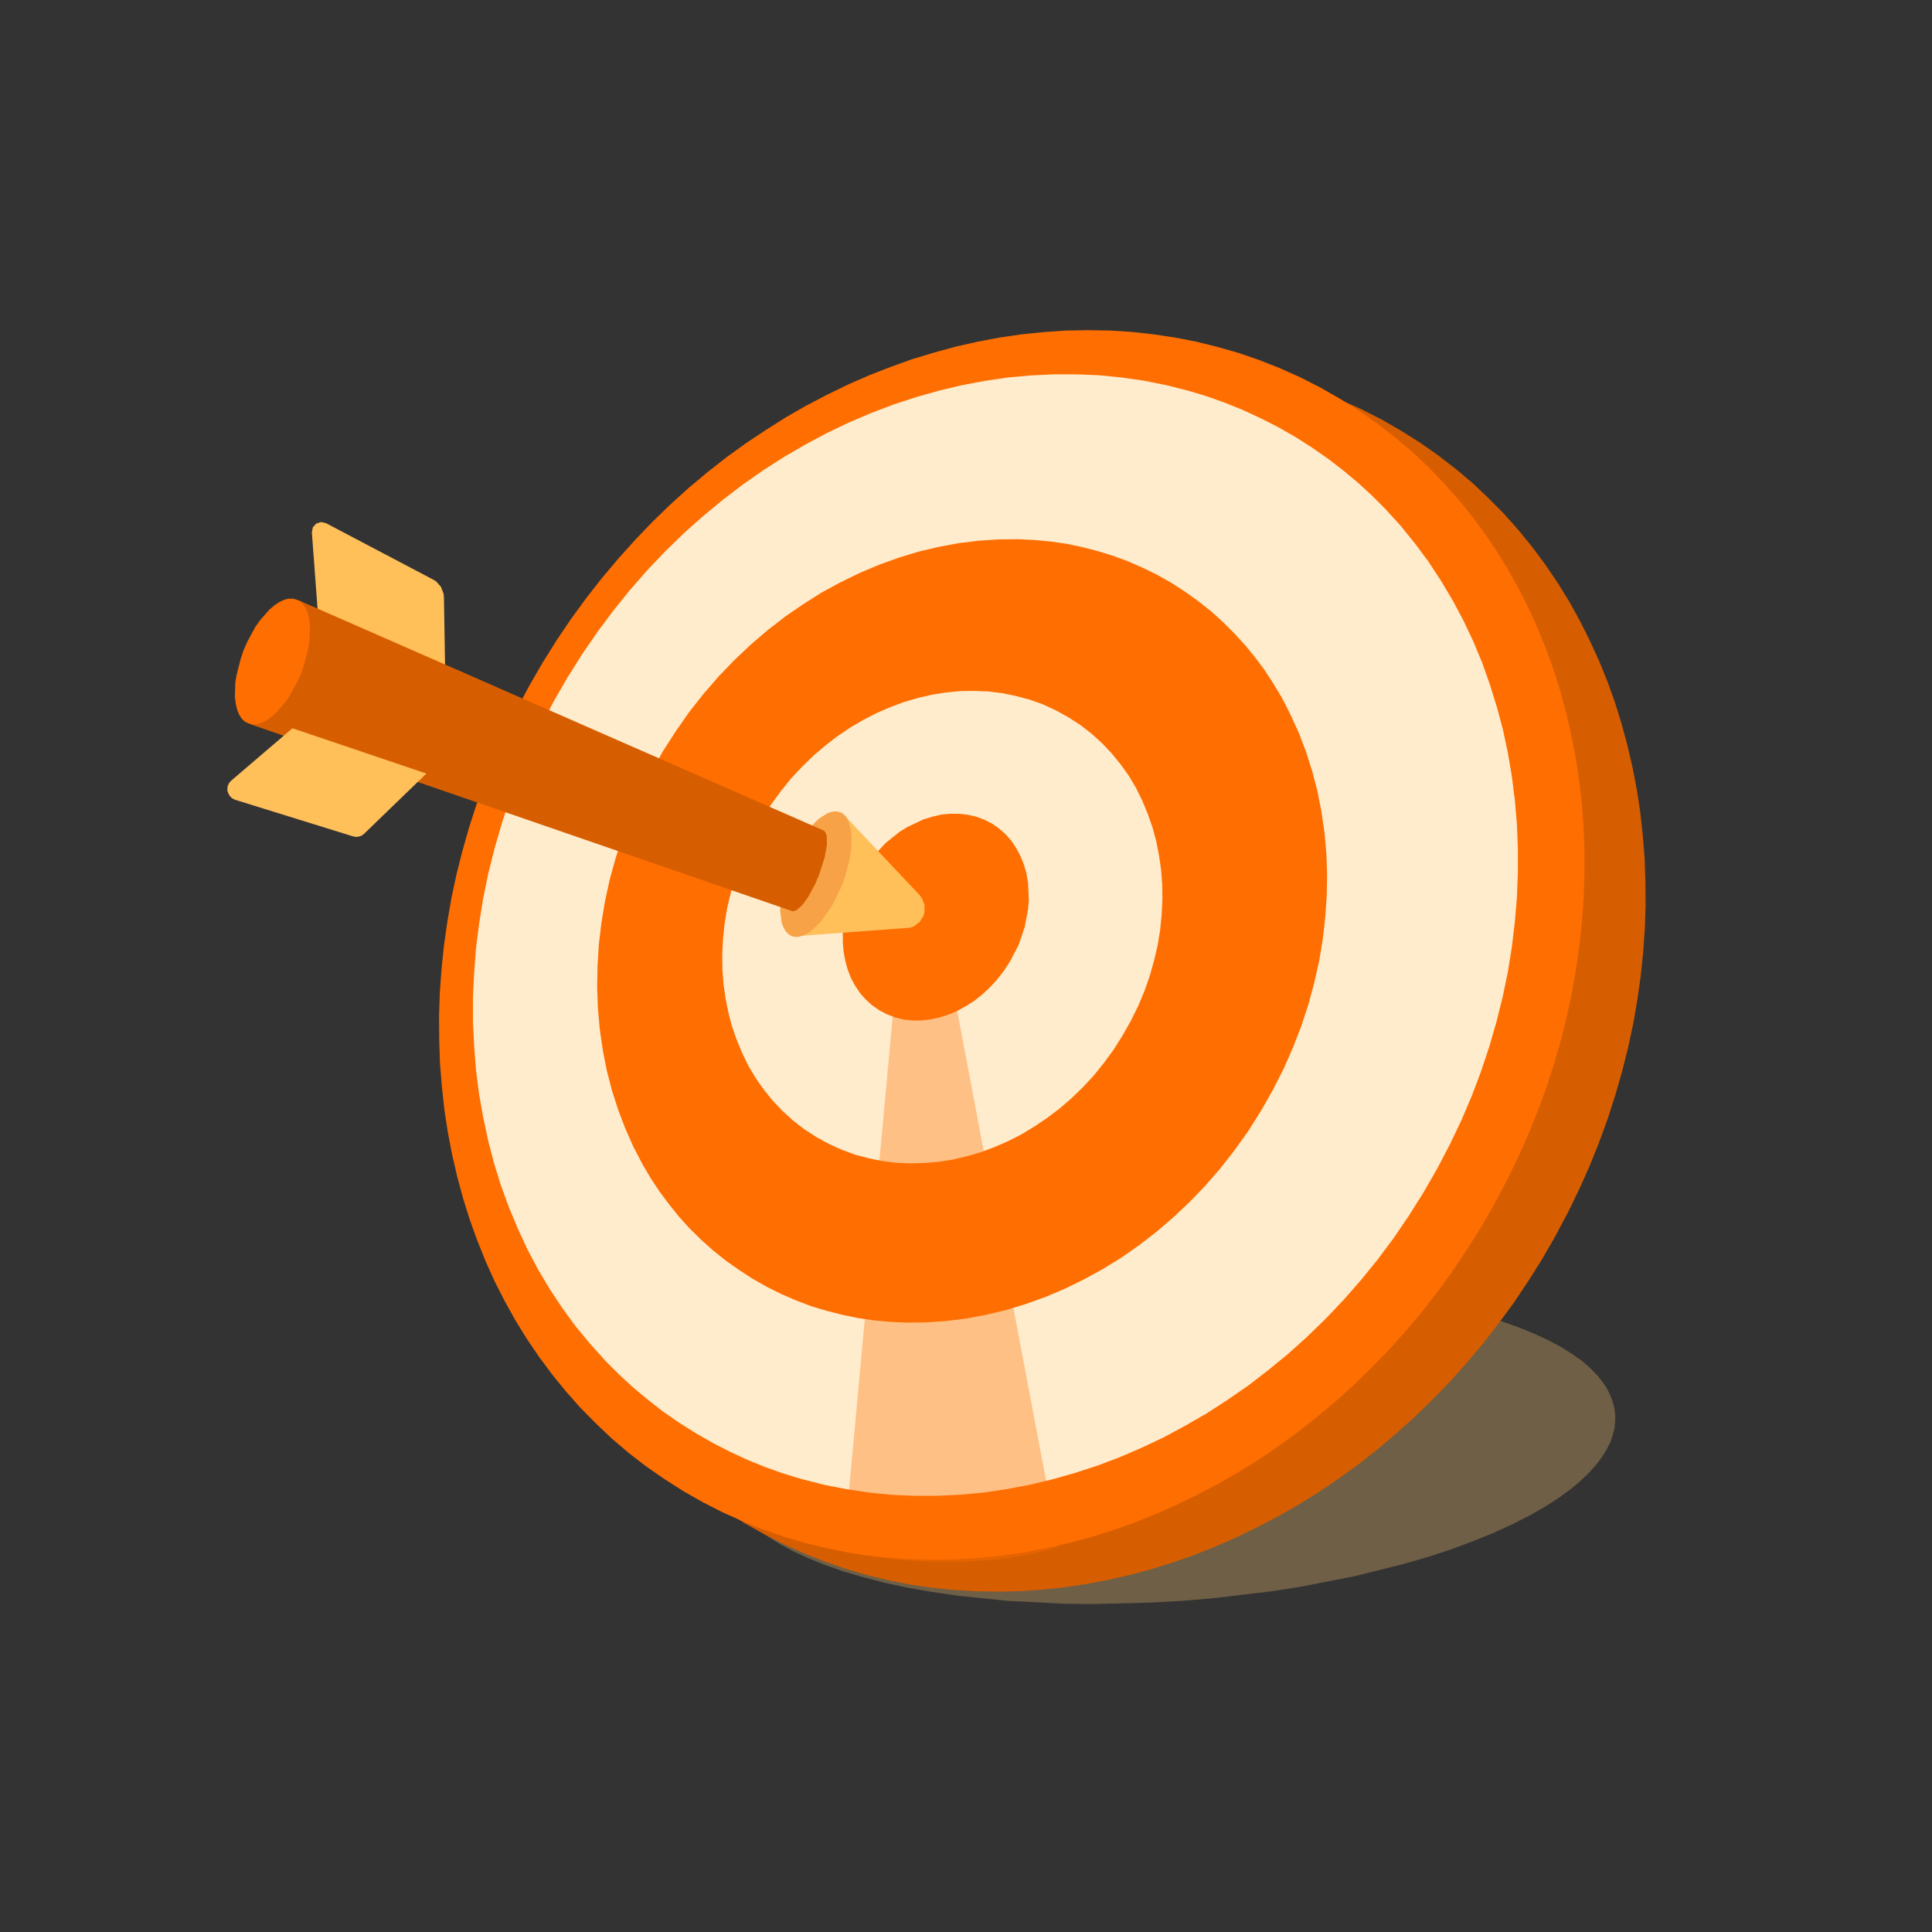
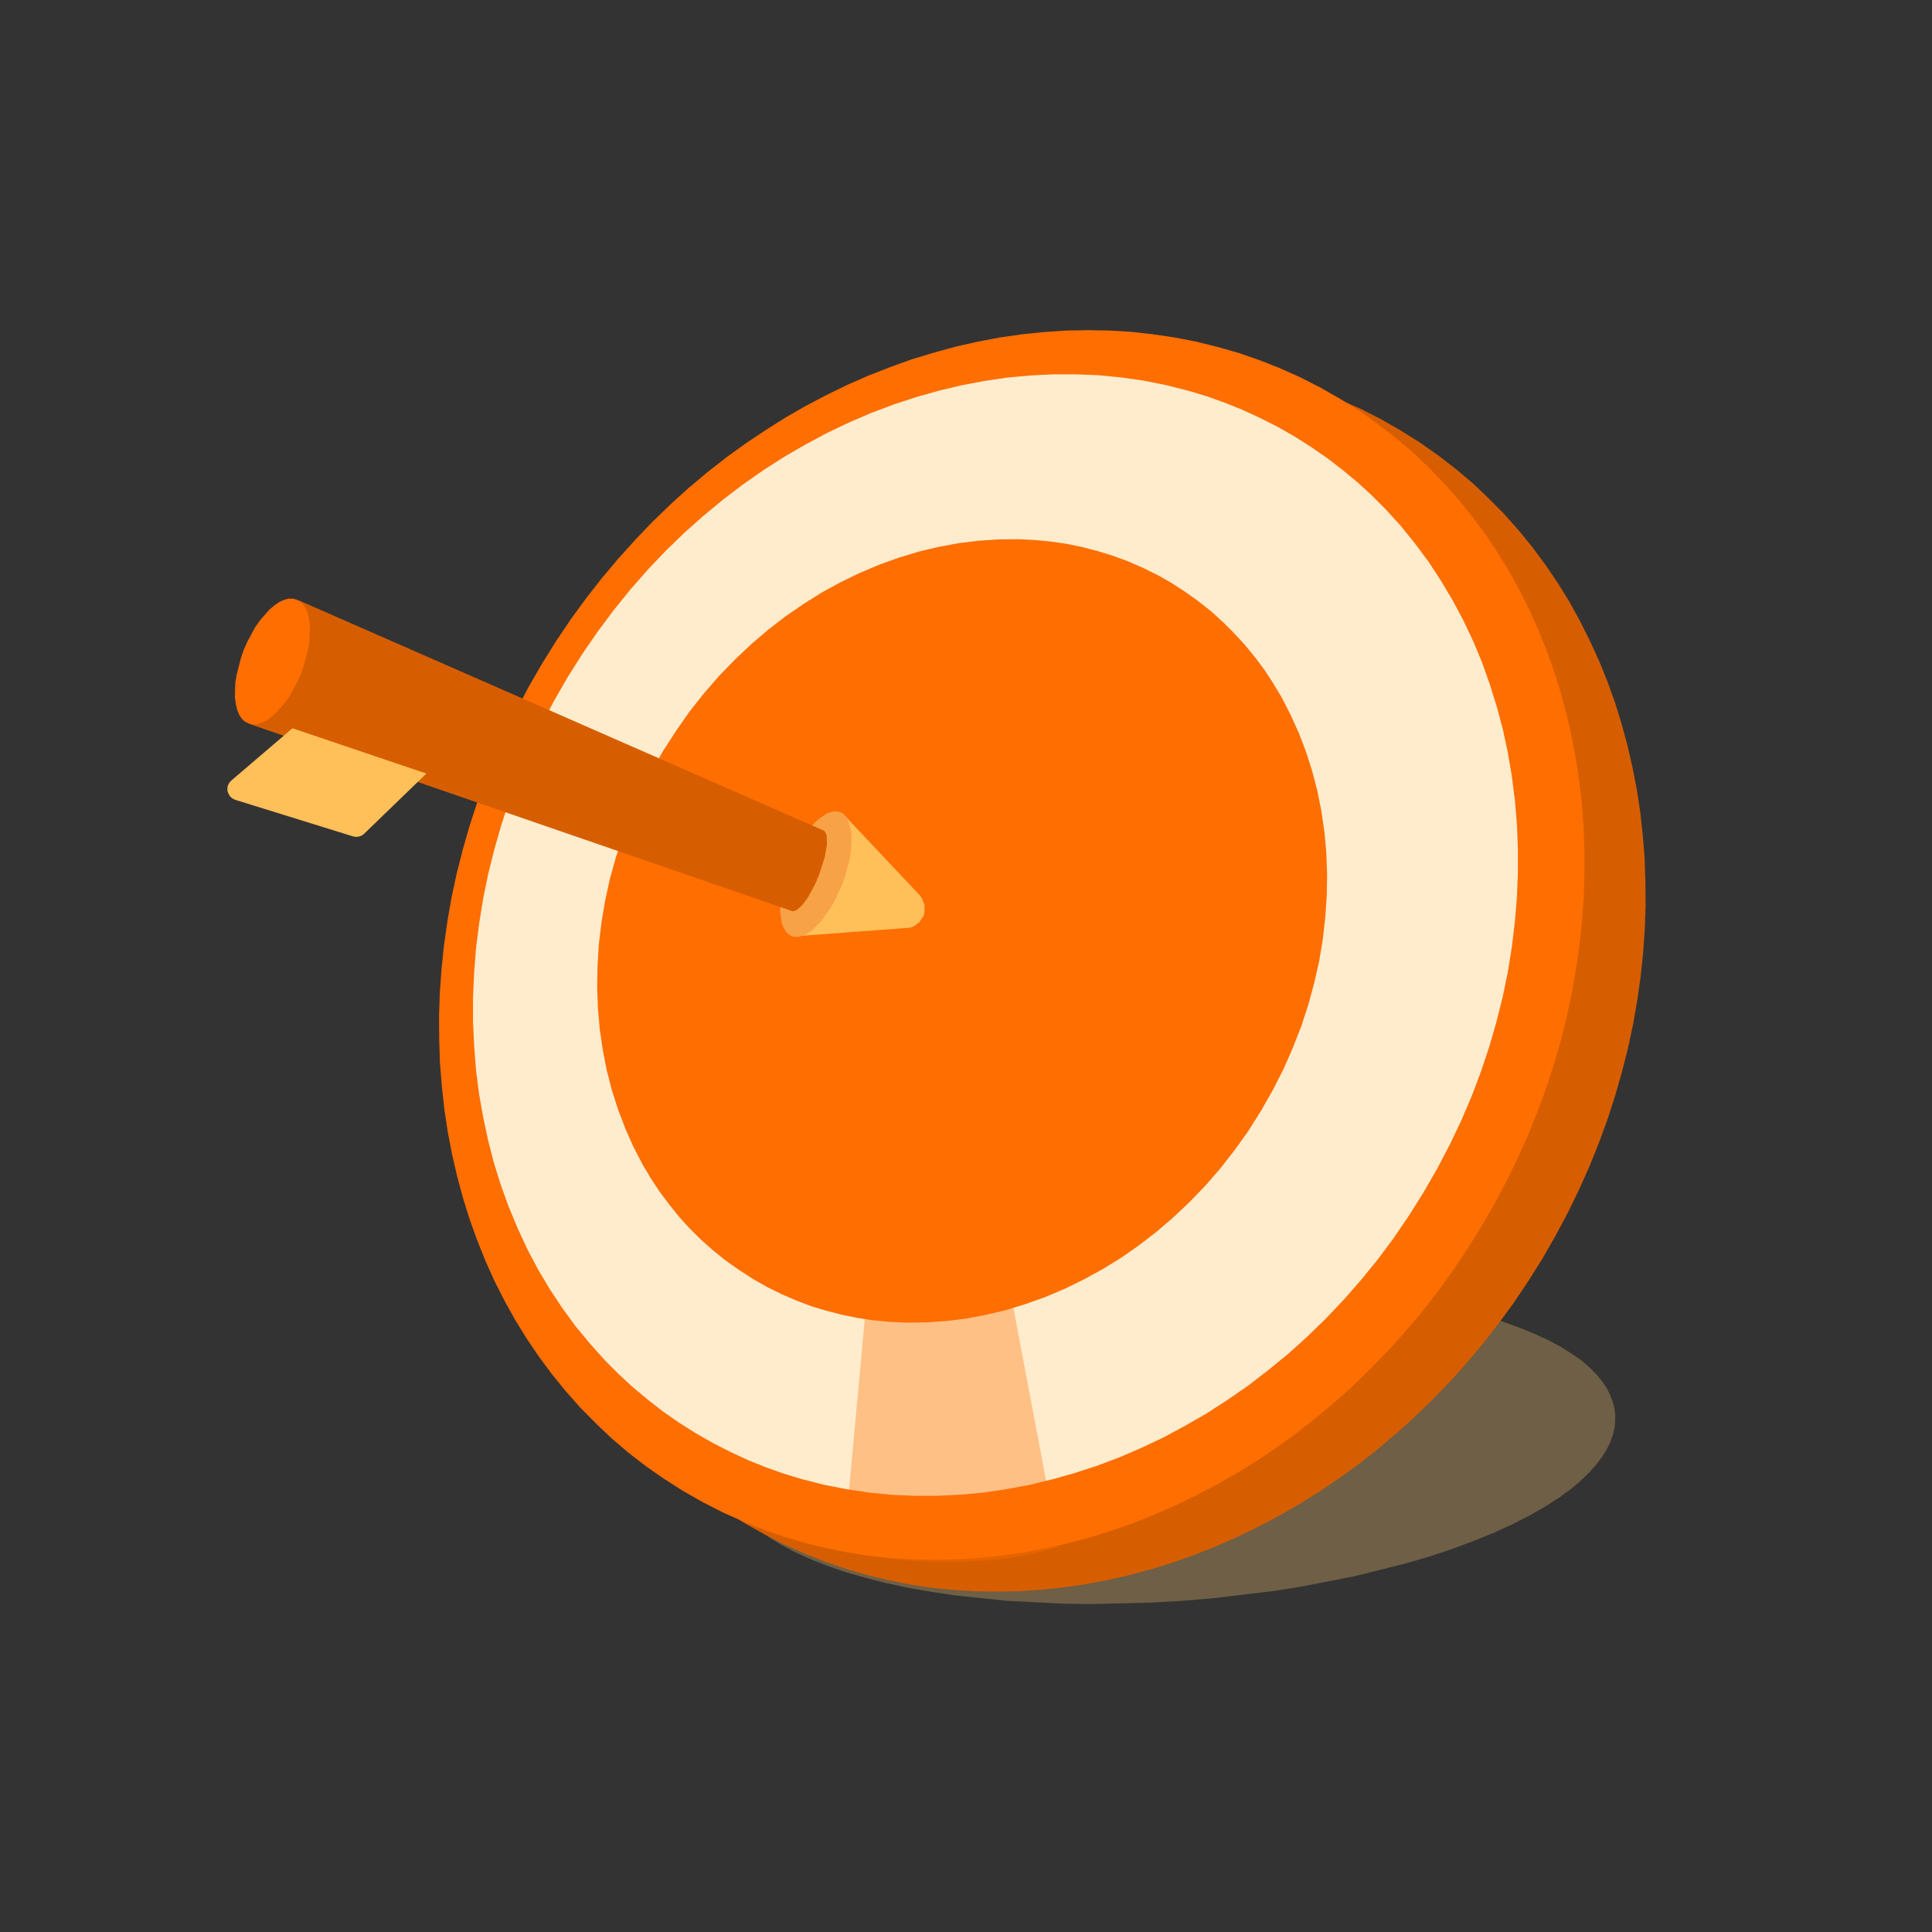
<svg xmlns="http://www.w3.org/2000/svg" height="1024" node-id="1" sillyvg="true" template-height="1024" template-width="1024" version="1.1" viewBox="0 0 1024 1024" width="1024">
  <rect x="0" y="0" width="1024" height="1024" fill="#333333" stroke="none" />
  <defs node-id="27">
    <linearGradient gradientUnits="objectBoundingBox" id="未命名的渐变_17" node-id="5" spreadMethod="pad" x1="15463.73" x2="16056.39" y1="683.46" y2="683.46">
      <stop offset="0" stop-color="#ff6e01" />
      <stop offset="0.99" stop-color="#ff9303" />
    </linearGradient>
    <linearGradient gradientUnits="objectBoundingBox" id="未命名的渐变_17-2" node-id="8" spreadMethod="pad" x1="15598.49" x2="15976.15" y1="681.09" y2="681.09">
      <stop offset="0" stop-color="#ff6e01" />
      <stop offset="0.99" stop-color="#ff9303" />
    </linearGradient>
    <linearGradient gradientUnits="objectBoundingBox" id="未命名的渐变_17-3" node-id="9" spreadMethod="pad" x1="15837.68" x2="15932.571" y1="679.713" y2="679.713">
      <stop offset="0" stop-color="#ff6e01" />
      <stop offset="0.99" stop-color="#ff9303" />
    </linearGradient>
    <linearGradient gradientUnits="objectBoundingBox" id="未命名的渐变_17-4" node-id="10" spreadMethod="pad" x1="474.75" x2="603.07" y1="661.68" y2="661.68">
      <stop offset="0" stop-color="#ff6e01" />
      <stop offset="0.99" stop-color="#ff9303" />
    </linearGradient>
    <linearGradient gradientUnits="objectBoundingBox" id="未命名的渐变_17-5" node-id="11" spreadMethod="pad" x1="1884.24" x2="1954.78" y1="-6580.57" y2="-6580.57">
      <stop offset="0" stop-color="#ff6e01" />
      <stop offset="0.99" stop-color="#ff9303" />
    </linearGradient>
  </defs>
  <g node-id="118">
    <path d="M 856.10 749.60 L 856.10 753.30 L 855.70 757.00 L 854.80 760.70 L 853.50 764.40 L 851.60 768.20 L 849.20 772.10 L 846.10 776.20 L 842.40 780.40 L 838.00 784.60 L 832.90 789.00 L 826.90 793.40 L 819.50 798.20 L 811.20 803.00 L 801.80 807.80 L 791.30 812.60 L 780.90 816.80 L 769.70 821.00 L 757.60 825.00 L 744.50 828.80 L 718.10 835.40 L 688.90 841.10 L 674.10 843.40 L 642.90 847.10 L 626.50 848.50 L 610.20 849.40 L 578.80 850.20 L 563.80 850.00 L 534.00 848.50 L 507.00 845.70 L 493.50 843.70 L 481.00 841.50 L 469.30 839.00 L 458.40 836.20 L 447.30 833.00 L 437.40 829.50 L 428.40 825.90 L 420.40 822.20 L 413.90 818.70 L 408.20 815.20 L 403.20 811.60 L 399.00 807.90 L 395.30 804.30 L 392.40 800.80 L 390.00 797.30 L 388.20 793.80 L 386.80 790.30 L 385.90 786.70 L 385.30 783.10 L 385.30 779.40 L 385.80 775.70 L 386.60 772.00 L 388.00 768.30 L 389.80 764.50 L 392.20 760.60 L 395.30 756.50 L 399.00 752.30 L 403.40 748.10 L 408.60 743.70 L 414.50 739.30 L 421.90 734.50 L 430.30 729.70 L 439.70 724.90 L 450.20 720.10 L 460.50 715.90 L 471.80 711.70 L 483.90 707.80 L 496.90 703.90 L 523.30 697.30 L 552.50 691.60 L 567.40 689.30 L 598.50 685.60 L 614.90 684.30 L 631.30 683.30 L 662.70 682.50 L 677.70 682.70 L 707.40 684.20 L 734.50 687.00 L 747.90 689.00 L 760.50 691.30 L 772.20 693.80 L 783.00 696.50 L 794.10 699.70 L 804.10 703.20 L 813.00 706.80 L 821.00 710.50 L 827.50 714.00 L 833.20 717.60 L 838.20 721.10 L 842.50 724.80 L 846.10 728.40 L 849.00 731.90 L 851.40 735.40 L 853.20 738.90 L 854.60 742.40 L 855.60 746.00 L 856.10 749.60 Z" fill="#f7c472" fill-opacity="0.3" fill-rule="nonzero" group-id="1" node-id="62" stroke="none" target-height="167.7" target-width="470.8" target-x="385.3" target-y="682.5" />
  </g>
  <g node-id="119">
    <path d="M 742.60 228.30 L 752.80 234.70 L 762.60 241.60 L 771.90 248.80 L 780.80 256.30 L 789.20 264.30 L 797.40 272.60 L 805.10 281.30 L 812.40 290.30 L 819.30 299.60 L 825.80 309.20 L 831.90 319.10 L 837.50 329.30 L 842.70 339.70 L 847.60 350.40 L 852.00 361.30 L 856.00 372.40 L 859.50 383.70 L 862.60 395.20 L 865.30 406.90 L 867.60 418.80 L 869.40 430.70 L 870.70 442.80 L 871.70 455.00 L 872.10 467.40 L 872.20 479.90 L 871.80 492.30 L 870.90 504.80 L 869.60 517.40 L 867.80 530.10 L 865.60 542.80 L 862.90 555.40 L 859.70 568.00 L 856.10 580.60 L 852.00 593.30 L 847.40 605.90 L 842.40 618.30 L 836.90 630.60 L 830.90 642.90 L 824.40 655.10 L 817.40 667.30 L 809.90 679.20 L 802.20 690.70 L 794.10 701.70 L 785.80 712.40 L 777.20 722.60 L 768.20 732.60 L 759.00 742.10 L 749.60 751.20 L 739.90 759.90 L 730.10 768.20 L 719.90 776.20 L 709.50 783.70 L 699.00 790.80 L 688.40 797.40 L 677.60 803.60 L 666.50 809.40 L 655.40 814.80 L 644.20 819.70 L 632.90 824.20 L 621.50 828.20 L 609.90 831.80 L 598.30 834.90 L 586.70 837.50 L 575.10 839.70 L 563.40 841.40 L 551.70 842.60 L 540.00 843.40 L 528.30 843.60 L 516.70 843.40 L 505.10 842.70 L 493.60 841.50 L 482.10 839.80 L 470.80 837.50 L 459.50 834.80 L 448.30 831.50 L 437.30 827.70 L 426.40 823.40 L 415.70 818.60 L 405.10 813.20 L 394.60 807.30 L 384.40 800.80 L 374.70 794.00 L 365.40 786.80 L 356.50 779.20 L 348.00 771.20 L 339.90 762.90 L 332.20 754.20 L 324.90 745.20 L 318.00 735.90 L 311.50 726.30 L 305.40 716.40 L 299.80 706.30 L 294.50 695.90 L 289.70 685.20 L 285.30 674.20 L 281.30 663.10 L 277.80 651.80 L 274.70 640.40 L 272.00 628.70 L 269.70 616.70 L 267.90 604.80 L 266.50 592.70 L 265.60 580.50 L 265.10 568.20 L 265.10 555.60 L 265.50 543.20 L 266.40 530.70 L 267.70 518.10 L 269.50 505.40 L 271.70 492.70 L 274.40 480.10 L 277.50 467.50 L 281.20 454.90 L 285.30 442.30 L 289.90 429.60 L 294.90 417.20 L 300.40 404.90 L 306.40 392.70 L 312.90 380.40 L 319.90 368.30 L 327.40 356.30 L 335.10 344.90 L 343.10 333.80 L 351.40 323.20 L 360.00 312.90 L 369.00 302.90 L 378.20 293.40 L 387.70 284.30 L 397.30 275.60 L 407.20 267.30 L 417.40 259.30 L 427.70 251.80 L 438.20 244.80 L 448.90 238.10 L 459.70 231.90 L 470.70 226.10 L 481.90 220.70 L 493.10 215.80 L 504.40 211.40 L 515.80 207.30 L 527.40 203.80 L 539.00 200.60 L 550.60 198.00 L 562.20 195.80 L 573.90 194.10 L 585.60 192.90 L 597.30 192.10 L 609.00 191.90 L 620.60 192.10 L 632.20 192.80 L 643.70 194.00 L 655.20 195.80 L 666.50 198.00 L 677.80 200.80 L 689.00 204.00 L 700.00 207.80 L 710.80 212.10 L 721.60 216.90 L 732.20 222.30 L 742.60 228.30 Z" fill="#d75e00" fill-rule="nonzero" group-id="2" node-id="67" stroke="none" target-height="651.7" target-width="607.1" target-x="265.1" target-y="191.9" />
  </g>
  <g node-id="120">
    <path d="M 710.30 211.40 L 720.50 217.80 L 730.20 224.70 L 739.50 231.90 L 748.40 239.40 L 756.90 247.40 L 765.00 255.80 L 772.70 264.40 L 780.00 273.40 L 786.90 282.70 L 793.40 292.30 L 799.50 302.20 L 805.10 312.40 L 810.40 322.80 L 815.20 333.50 L 819.60 344.40 L 823.60 355.50 L 827.10 366.80 L 830.20 378.30 L 832.90 390.00 L 835.20 401.90 L 837.00 413.80 L 838.40 425.90 L 839.30 438.10 L 839.80 450.50 L 839.80 463.00 L 839.40 475.40 L 838.50 487.90 L 837.20 500.50 L 835.40 513.20 L 833.20 525.90 L 830.50 538.50 L 827.40 551.10 L 823.70 563.70 L 819.60 576.40 L 815.00 589.00 L 810.00 601.40 L 804.50 613.70 L 798.50 626.00 L 792.00 638.20 L 785.00 650.40 L 777.50 662.30 L 769.80 673.80 L 761.80 684.80 L 753.50 695.50 L 744.90 705.70 L 735.90 715.70 L 726.60 725.20 L 717.20 734.40 L 707.60 743.00 L 697.70 751.30 L 687.50 759.30 L 677.20 766.80 L 666.70 773.90 L 656.00 780.50 L 645.20 786.70 L 634.10 792.50 L 623.00 797.90 L 611.80 802.80 L 600.50 807.30 L 589.10 811.30 L 577.50 814.90 L 565.90 818.00 L 554.30 820.60 L 542.70 822.80 L 531.00 824.50 L 519.30 825.70 L 507.60 826.50 L 495.90 826.70 L 484.30 826.50 L 472.70 825.80 L 461.20 824.60 L 449.70 822.90 L 438.40 820.60 L 427.10 817.90 L 415.90 814.60 L 404.90 810.80 L 394.10 806.50 L 383.30 801.70 L 372.70 796.30 L 362.30 790.40 L 352.10 783.90 L 342.30 777.10 L 333.00 769.90 L 324.10 762.30 L 315.70 754.30 L 307.50 746.00 L 299.80 737.30 L 292.50 728.30 L 285.60 719.00 L 279.10 709.40 L 273.00 699.50 L 267.40 689.40 L 262.10 679.00 L 257.30 668.30 L 252.90 657.30 L 248.90 646.20 L 245.40 635.00 L 242.30 623.50 L 239.60 611.80 L 237.30 599.80 L 235.50 587.90 L 234.20 575.80 L 233.20 563.60 L 232.80 551.30 L 232.70 538.70 L 233.10 526.30 L 234.00 513.80 L 235.30 501.20 L 237.10 488.50 L 239.30 475.80 L 242.00 463.20 L 245.20 450.60 L 248.80 438.00 L 252.90 425.40 L 257.50 412.70 L 262.50 400.40 L 268.00 388.00 L 274.00 375.80 L 280.50 363.50 L 287.50 351.40 L 295.00 339.40 L 302.70 328.00 L 310.80 316.90 L 319.10 306.30 L 327.70 296.10 L 336.70 286.10 L 345.90 276.50 L 355.30 267.40 L 364.90 258.70 L 374.80 250.40 L 385.00 242.40 L 395.40 234.90 L 405.90 227.90 L 416.50 221.20 L 427.30 215.00 L 438.40 209.20 L 449.50 203.80 L 460.70 198.90 L 472.00 194.50 L 483.40 190.40 L 495.00 186.90 L 506.60 183.70 L 518.20 181.10 L 529.80 178.90 L 541.50 177.20 L 553.20 176.00 L 564.90 175.20 L 576.60 175.00 L 588.20 175.20 L 599.80 175.90 L 611.30 177.20 L 622.80 178.90 L 634.10 181.10 L 645.40 183.90 L 656.60 187.10 L 667.60 190.90 L 678.50 195.20 L 689.20 200.00 L 699.80 205.40 L 710.30 211.40 Z" fill="url(#未命名的渐变_17)" fill-rule="nonzero" group-id="3" node-id="72" stroke="none" target-height="651.7" target-width="607.1" target-x="232.7" target-y="175" />
  </g>
  <g node-id="121">
    <path d="M 686.40 231.50 L 695.20 237.10 L 703.70 243.00 L 711.90 249.30 L 719.70 255.80 L 727.10 262.60 L 734.20 269.70 L 742.40 278.70 L 750.00 288.10 L 757.20 297.80 L 763.80 307.90 L 770.00 318.30 L 775.70 329.00 L 780.90 340.00 L 785.60 351.30 L 789.70 362.90 L 793.40 374.80 L 796.60 386.80 L 799.20 399.00 L 801.30 411.40 L 802.90 424.00 L 804.00 436.80 L 804.50 449.60 L 804.50 462.50 L 804.00 475.60 L 802.90 488.70 L 801.30 502.00 L 799.20 515.10 L 796.50 528.20 L 793.20 541.40 L 789.40 554.60 L 785.00 567.80 L 780.10 580.80 L 774.60 593.70 L 768.50 606.50 L 761.80 619.30 L 754.50 632.00 L 746.70 644.40 L 738.60 656.30 L 730.10 667.70 L 721.30 678.50 L 712.20 688.90 L 702.50 699.10 L 692.70 708.60 L 682.60 717.70 L 672.20 726.20 L 661.70 734.30 L 650.70 741.90 L 639.60 749.10 L 628.30 755.60 L 617.00 761.70 L 605.40 767.20 L 593.60 772.30 L 581.70 776.80 L 569.70 780.70 L 557.70 784.10 L 545.70 787.00 L 533.40 789.30 L 521.20 791.10 L 509.10 792.20 L 496.90 792.80 L 484.80 792.80 L 472.70 792.30 L 460.60 791.10 L 448.70 789.30 L 436.90 787.00 L 425.10 784.00 L 415.50 781.10 L 405.90 777.70 L 396.50 773.90 L 387.20 769.60 L 378.00 764.90 L 368.90 759.70 L 360.00 754.10 L 351.50 748.20 L 343.40 741.90 L 335.60 735.40 L 328.20 728.60 L 321.00 721.40 L 312.90 712.40 L 305.20 703.10 L 298.10 693.40 L 291.40 683.30 L 285.20 672.90 L 279.50 662.10 L 274.40 651.10 L 269.70 639.80 L 265.50 628.30 L 261.80 616.40 L 258.70 604.40 L 256.10 592.20 L 253.90 579.80 L 252.30 567.20 L 251.30 554.30 L 250.70 541.50 L 250.70 528.60 L 251.30 515.60 L 252.30 502.50 L 254.00 489.20 L 256.10 476.10 L 258.80 463.00 L 262.10 449.80 L 265.90 436.60 L 270.30 423.30 L 275.20 410.40 L 280.70 397.50 L 286.70 384.70 L 293.40 371.90 L 300.70 359.20 L 308.50 346.80 L 316.70 334.90 L 325.20 323.50 L 334.00 312.60 L 343.10 302.20 L 352.70 292.10 L 362.60 282.50 L 372.70 273.50 L 383.00 265.00 L 393.60 256.90 L 404.60 249.20 L 415.70 242.10 L 426.90 235.60 L 438.30 229.50 L 449.80 224.00 L 461.70 218.90 L 473.60 214.40 L 485.50 210.50 L 497.50 207.10 L 509.60 204.20 L 521.80 201.90 L 534.00 200.10 L 546.20 199.00 L 558.30 198.40 L 570.40 198.40 L 582.60 198.90 L 594.60 200.10 L 606.50 201.80 L 618.40 204.20 L 630.20 207.20 L 639.80 210.10 L 649.30 213.50 L 658.70 217.30 L 668.00 221.60 L 677.30 226.30 L 686.40 231.50 Z" fill="#ffeccd" fill-rule="nonzero" group-id="4" node-id="77" stroke="none" target-height="594.4" target-width="553.8" target-x="250.7" target-y="198.4" />
  </g>
  <g node-id="122">
    <path d="M 620.80 308.90 L 628.20 313.70 L 635.20 318.70 L 641.90 324.00 L 648.20 329.70 L 654.20 335.70 L 659.90 341.90 L 665.30 348.50 L 670.30 355.20 L 674.90 362.30 L 679.30 369.60 L 684.10 379.00 L 688.50 388.70 L 692.30 398.70 L 695.60 409.10 L 698.30 419.50 L 700.40 430.20 L 702.00 441.20 L 703.00 452.40 L 703.40 463.60 L 703.20 474.90 L 702.40 486.30 L 701.10 497.90 L 699.20 509.30 L 696.60 520.80 L 693.50 532.30 L 689.70 543.90 L 685.30 555.20 L 680.40 566.40 L 674.70 577.60 L 668.40 588.70 L 661.60 599.50 L 654.30 609.70 L 646.80 619.30 L 638.80 628.50 L 630.40 637.20 L 621.70 645.40 L 612.80 653.00 L 603.60 660.10 L 594.00 666.80 L 584.20 672.80 L 574.30 678.20 L 564.30 683.10 L 553.90 687.50 L 543.50 691.20 L 533.10 694.40 L 522.50 696.90 L 511.90 698.90 L 501.20 700.20 L 490.60 700.90 L 480.00 701.00 L 471.50 700.60 L 463.10 699.80 L 454.80 698.60 L 446.50 696.90 L 438.30 694.80 L 430.20 692.40 L 422.30 689.40 L 414.40 686.00 L 406.70 682.20 L 399.10 677.90 L 391.70 673.10 L 384.60 668.10 L 378.00 662.80 L 371.60 657.10 L 365.60 651.20 L 359.90 644.90 L 354.60 638.30 L 349.60 631.60 L 344.90 624.50 L 340.60 617.20 L 335.70 607.80 L 331.40 598.10 L 327.60 588.10 L 324.30 577.80 L 321.60 567.30 L 319.50 556.60 L 317.90 545.60 L 316.90 534.40 L 316.50 523.30 L 316.70 512.00 L 317.40 500.50 L 318.80 488.90 L 320.70 477.50 L 323.20 466.00 L 326.40 454.50 L 330.20 442.90 L 334.50 431.60 L 339.50 420.40 L 345.10 409.30 L 351.40 398.10 L 358.30 387.40 L 365.50 377.10 L 373.10 367.50 L 381.00 358.40 L 389.50 349.60 L 398.20 341.40 L 407.10 333.80 L 416.30 326.70 L 425.90 320.10 L 435.60 314.00 L 445.50 308.60 L 455.60 303.70 L 466.00 299.30 L 476.30 295.60 L 486.80 292.40 L 497.30 289.90 L 508.00 287.90 L 518.60 286.60 L 529.20 285.90 L 539.80 285.80 L 548.30 286.20 L 556.70 287.00 L 565.10 288.20 L 573.30 289.90 L 581.50 292.00 L 589.60 294.50 L 597.60 297.40 L 605.40 300.80 L 613.20 304.60 L 620.80 308.90 Z" fill="url(#未命名的渐变_17-2)" fill-rule="nonzero" group-id="5" node-id="82" stroke="none" target-height="415.2" target-width="386.9" target-x="316.5" target-y="285.8" />
  </g>
  <g node-id="123">
-     <path d="M 566.30 380.20 L 572.80 384.40 L 578.70 389.00 L 584.20 394.00 L 589.30 399.40 L 594.00 405.20 L 598.30 411.20 L 602.10 417.60 L 605.40 424.30 L 608.30 431.30 L 610.80 438.40 L 612.80 445.70 L 614.30 453.40 L 615.40 461.00 L 616.00 468.80 L 616.10 476.80 L 615.70 484.90 L 614.90 492.90 L 613.60 500.90 L 611.70 509.00 L 609.40 517.20 L 606.60 525.20 L 603.30 533.10 L 599.40 541.00 L 595.00 548.80 L 590.20 556.40 L 585.00 563.50 L 579.60 570.20 L 573.80 576.40 L 567.70 582.30 L 561.40 587.70 L 554.90 592.60 L 548.20 597.10 L 541.30 601.30 L 534.20 604.90 L 527.00 608.00 L 519.80 610.70 L 512.30 612.90 L 504.90 614.60 L 497.40 615.80 L 490.00 616.40 L 482.40 616.60 L 475.00 616.30 L 467.70 615.40 L 460.40 613.90 L 453.20 612.00 L 446.20 609.40 L 439.30 606.30 L 432.60 602.60 L 426.10 598.40 L 420.20 593.80 L 414.70 588.80 L 409.60 583.40 L 404.90 577.60 L 400.60 571.50 L 396.80 565.20 L 393.50 558.40 L 390.60 551.50 L 388.10 544.40 L 386.10 537.00 L 384.60 529.40 L 383.50 521.80 L 382.90 514.00 L 382.80 506.00 L 383.20 497.90 L 384.00 489.90 L 385.30 481.80 L 387.20 473.70 L 389.50 465.60 L 392.30 457.60 L 395.60 449.70 L 399.50 441.80 L 403.90 433.90 L 408.70 426.40 L 413.90 419.30 L 419.30 412.60 L 425.10 406.40 L 431.20 400.50 L 437.50 395.10 L 444.00 390.10 L 450.70 385.60 L 457.70 381.50 L 464.70 377.90 L 471.90 374.80 L 479.10 372.10 L 486.60 369.90 L 494.00 368.20 L 501.50 367.00 L 508.90 366.30 L 516.50 366.20 L 523.90 366.50 L 531.20 367.40 L 538.50 368.90 L 545.70 370.80 L 552.70 373.30 L 559.60 376.50 L 566.30 380.20 Z" fill="#ffeccd" fill-rule="nonzero" group-id="6" node-id="87" stroke="none" target-height="250.4" target-width="233.3" target-x="382.8" target-y="366.2" />
-   </g>
+     </g>
  <g node-id="124">
    <path d="M 525.90 436.60 L 529.60 439.20 L 533.00 442.20 L 536.00 445.60 L 538.60 449.50 L 540.80 453.60 L 542.60 458.00 L 544.00 462.70 L 544.90 467.90 L 545.30 477.20 L 544.90 481.90 L 543.10 491.40 L 539.90 500.80 L 535.20 509.80 L 531.90 514.80 L 528.30 519.40 L 524.50 523.50 L 520.50 527.20 L 516.20 530.60 L 511.70 533.40 L 507.20 535.90 L 502.60 537.80 L 497.80 539.30 L 493.10 540.30 L 488.40 540.90 L 483.70 540.90 L 479.10 540.40 L 474.60 539.30 L 470.30 537.70 L 466.10 535.50 L 462.20 532.80 L 458.80 529.70 L 455.80 526.30 L 453.20 522.40 L 451.00 518.30 L 449.30 513.90 L 448.00 509.20 L 447.10 504.20 L 446.70 499.30 L 446.70 494.10 L 447.20 488.90 L 448.20 483.40 L 449.60 478.20 L 451.50 472.90 L 453.80 467.60 L 456.70 462.30 L 462.60 454.10 L 469.40 446.80 L 476.90 440.80 L 481.00 438.30 L 489.40 434.30 L 494.40 432.80 L 499.20 431.70 L 503.90 431.30 L 508.60 431.30 L 513.20 431.90 L 517.60 432.90 L 521.80 434.50 L 525.90 436.60 Z" fill="url(#未命名的渐变_17-3)" fill-rule="nonzero" group-id="7" node-id="92" stroke="none" target-height="109.6" target-width="98.6" target-x="446.7" target-y="431.3" />
  </g>
  <g node-id="125">
    <path d="M 477.40 492.60 L 447.00 822.30 L 456.90 824.20 L 473.50 826.40 L 484.10 827.30 L 495.40 827.90 L 507.90 827.90 L 525.20 826.90 L 534.20 825.90 L 543.20 824.40 L 552.10 822.40 L 561.10 819.90 L 496.80 480.10 L 494.20 478.80 L 490.30 477.70 L 488.10 477.50 L 485.90 477.90 L 483.60 478.90 L 481.00 481.50 L 479.80 483.50 L 478.00 488.80 L 477.40 492.60 Z" fill="url(#未命名的渐变_17-4)" fill-opacity="0.35" fill-rule="nonzero" group-id="8" node-id="97" stroke="none" target-height="350.4" target-width="114.1" target-x="447" target-y="477.5" />
  </g>
-   <path d="M 168.80 329.30 L 236.00 359.50 L 235.30 316.60 L 235.10 314.60 L 233.70 311.00 L 231.10 308.10 L 229.40 307.10 L 172.80 277.30 L 170.10 276.70 L 167.60 277.50 L 165.80 279.50 L 165.30 282.20 Z" fill="#ffbf59" fill-rule="nonzero" node-id="100" stroke="none" target-height="82.8" target-width="70.7" target-x="165.3" target-y="276.7" />
  <path d="M 487.40 474.40 L 446.10 430.60 L 420.50 496.30 L 482.50 491.70 L 484.30 491.00 L 487.40 488.70 L 489.50 485.40 L 490.00 483.50 L 490.00 479.60 L 488.60 476.00 L 487.40 474.40 Z" fill="#ffbf59" fill-rule="nonzero" node-id="102" stroke="none" target-height="65.7" target-width="69.5" target-x="420.5" target-y="430.6" />
  <g node-id="126">
    <path d="M 445.30 430.50 L 447.00 431.50 L 448.50 433.00 L 449.70 435.20 L 451.10 440.50 L 451.40 443.90 L 451.00 451.30 L 450.30 455.60 L 448.00 464.20 L 446.40 468.80 L 442.40 477.40 L 440.30 481.10 L 435.60 487.80 L 430.70 492.80 L 428.30 494.50 L 426.00 495.70 L 423.70 496.50 L 421.50 496.60 L 419.60 496.20 L 417.90 495.10 L 416.40 493.60 L 415.20 491.40 L 414.30 489.10 L 413.50 482.70 L 413.90 475.30 L 414.50 471.10 L 416.80 462.50 L 418.40 457.80 L 420.40 453.30 L 424.50 445.50 L 426.90 441.90 L 431.60 436.20 L 434.20 433.80 L 438.80 430.90 L 441.20 430.20 L 443.30 430.00 L 445.30 430.50 Z" fill="#f8a247" fill-rule="nonzero" group-id="9" node-id="106" stroke="none" target-height="66.6" target-width="37.9" target-x="413.5" target-y="430" />
  </g>
  <path d="M 158.10 318.10 L 132.50 383.80 L 420.10 483.00 L 421.80 482.60 L 423.30 481.50 L 425.50 479.40 L 428.30 475.50 L 432.00 468.70 L 434.10 463.80 L 437.10 454.40 L 438.30 447.70 L 438.20 443.40 L 437.80 441.70 L 436.80 440.30 Z" fill="#d75e00" fill-rule="nonzero" node-id="109" stroke="none" target-height="164.9" target-width="305.8" target-x="132.5" target-y="318.1" />
  <g node-id="127">
    <path d="M 157.20 317.80 L 159.10 318.80 L 160.70 320.30 L 162.10 322.50 L 163.10 325.00 L 163.80 328.00 L 164.30 331.60 L 164.00 339.20 L 163.40 343.50 L 161.20 352.10 L 159.70 356.60 L 157.80 360.90 L 153.60 368.70 L 151.10 372.30 L 146.10 378.00 L 143.30 380.40 L 140.80 382.10 L 138.40 383.20 L 135.90 383.90 L 133.60 383.90 L 131.60 383.40 L 129.70 382.40 L 128.10 380.90 L 126.70 378.70 L 125.70 376.20 L 125.00 373.20 L 124.50 369.60 L 124.70 362.00 L 125.40 357.70 L 127.60 349.10 L 129.10 344.60 L 131.00 340.30 L 135.20 332.50 L 137.70 328.90 L 142.70 323.20 L 145.50 320.80 L 148.00 319.10 L 150.40 318.00 L 152.90 317.30 L 155.20 317.30 L 157.20 317.80 Z" fill="url(#未命名的渐变_17-5)" fill-rule="nonzero" group-id="10" node-id="113" stroke="none" target-height="66.6" target-width="39.8" target-x="124.5" target-y="317.3" />
  </g>
  <path d="M 155.00 386.00 L 226.00 410.00 L 193.00 441.90 L 191.70 442.90 L 190.20 443.40 L 188.70 443.60 L 187.10 443.30 L 124.60 423.90 L 123.20 423.20 L 122.00 422.20 L 121.20 420.90 L 120.60 419.40 L 120.50 417.80 L 120.80 416.30 L 121.50 414.90 L 122.60 413.70 Z" fill="#ffbf59" fill-rule="nonzero" node-id="116" stroke="none" target-height="57.6" target-width="105.5" target-x="120.5" target-y="386" />
</svg>